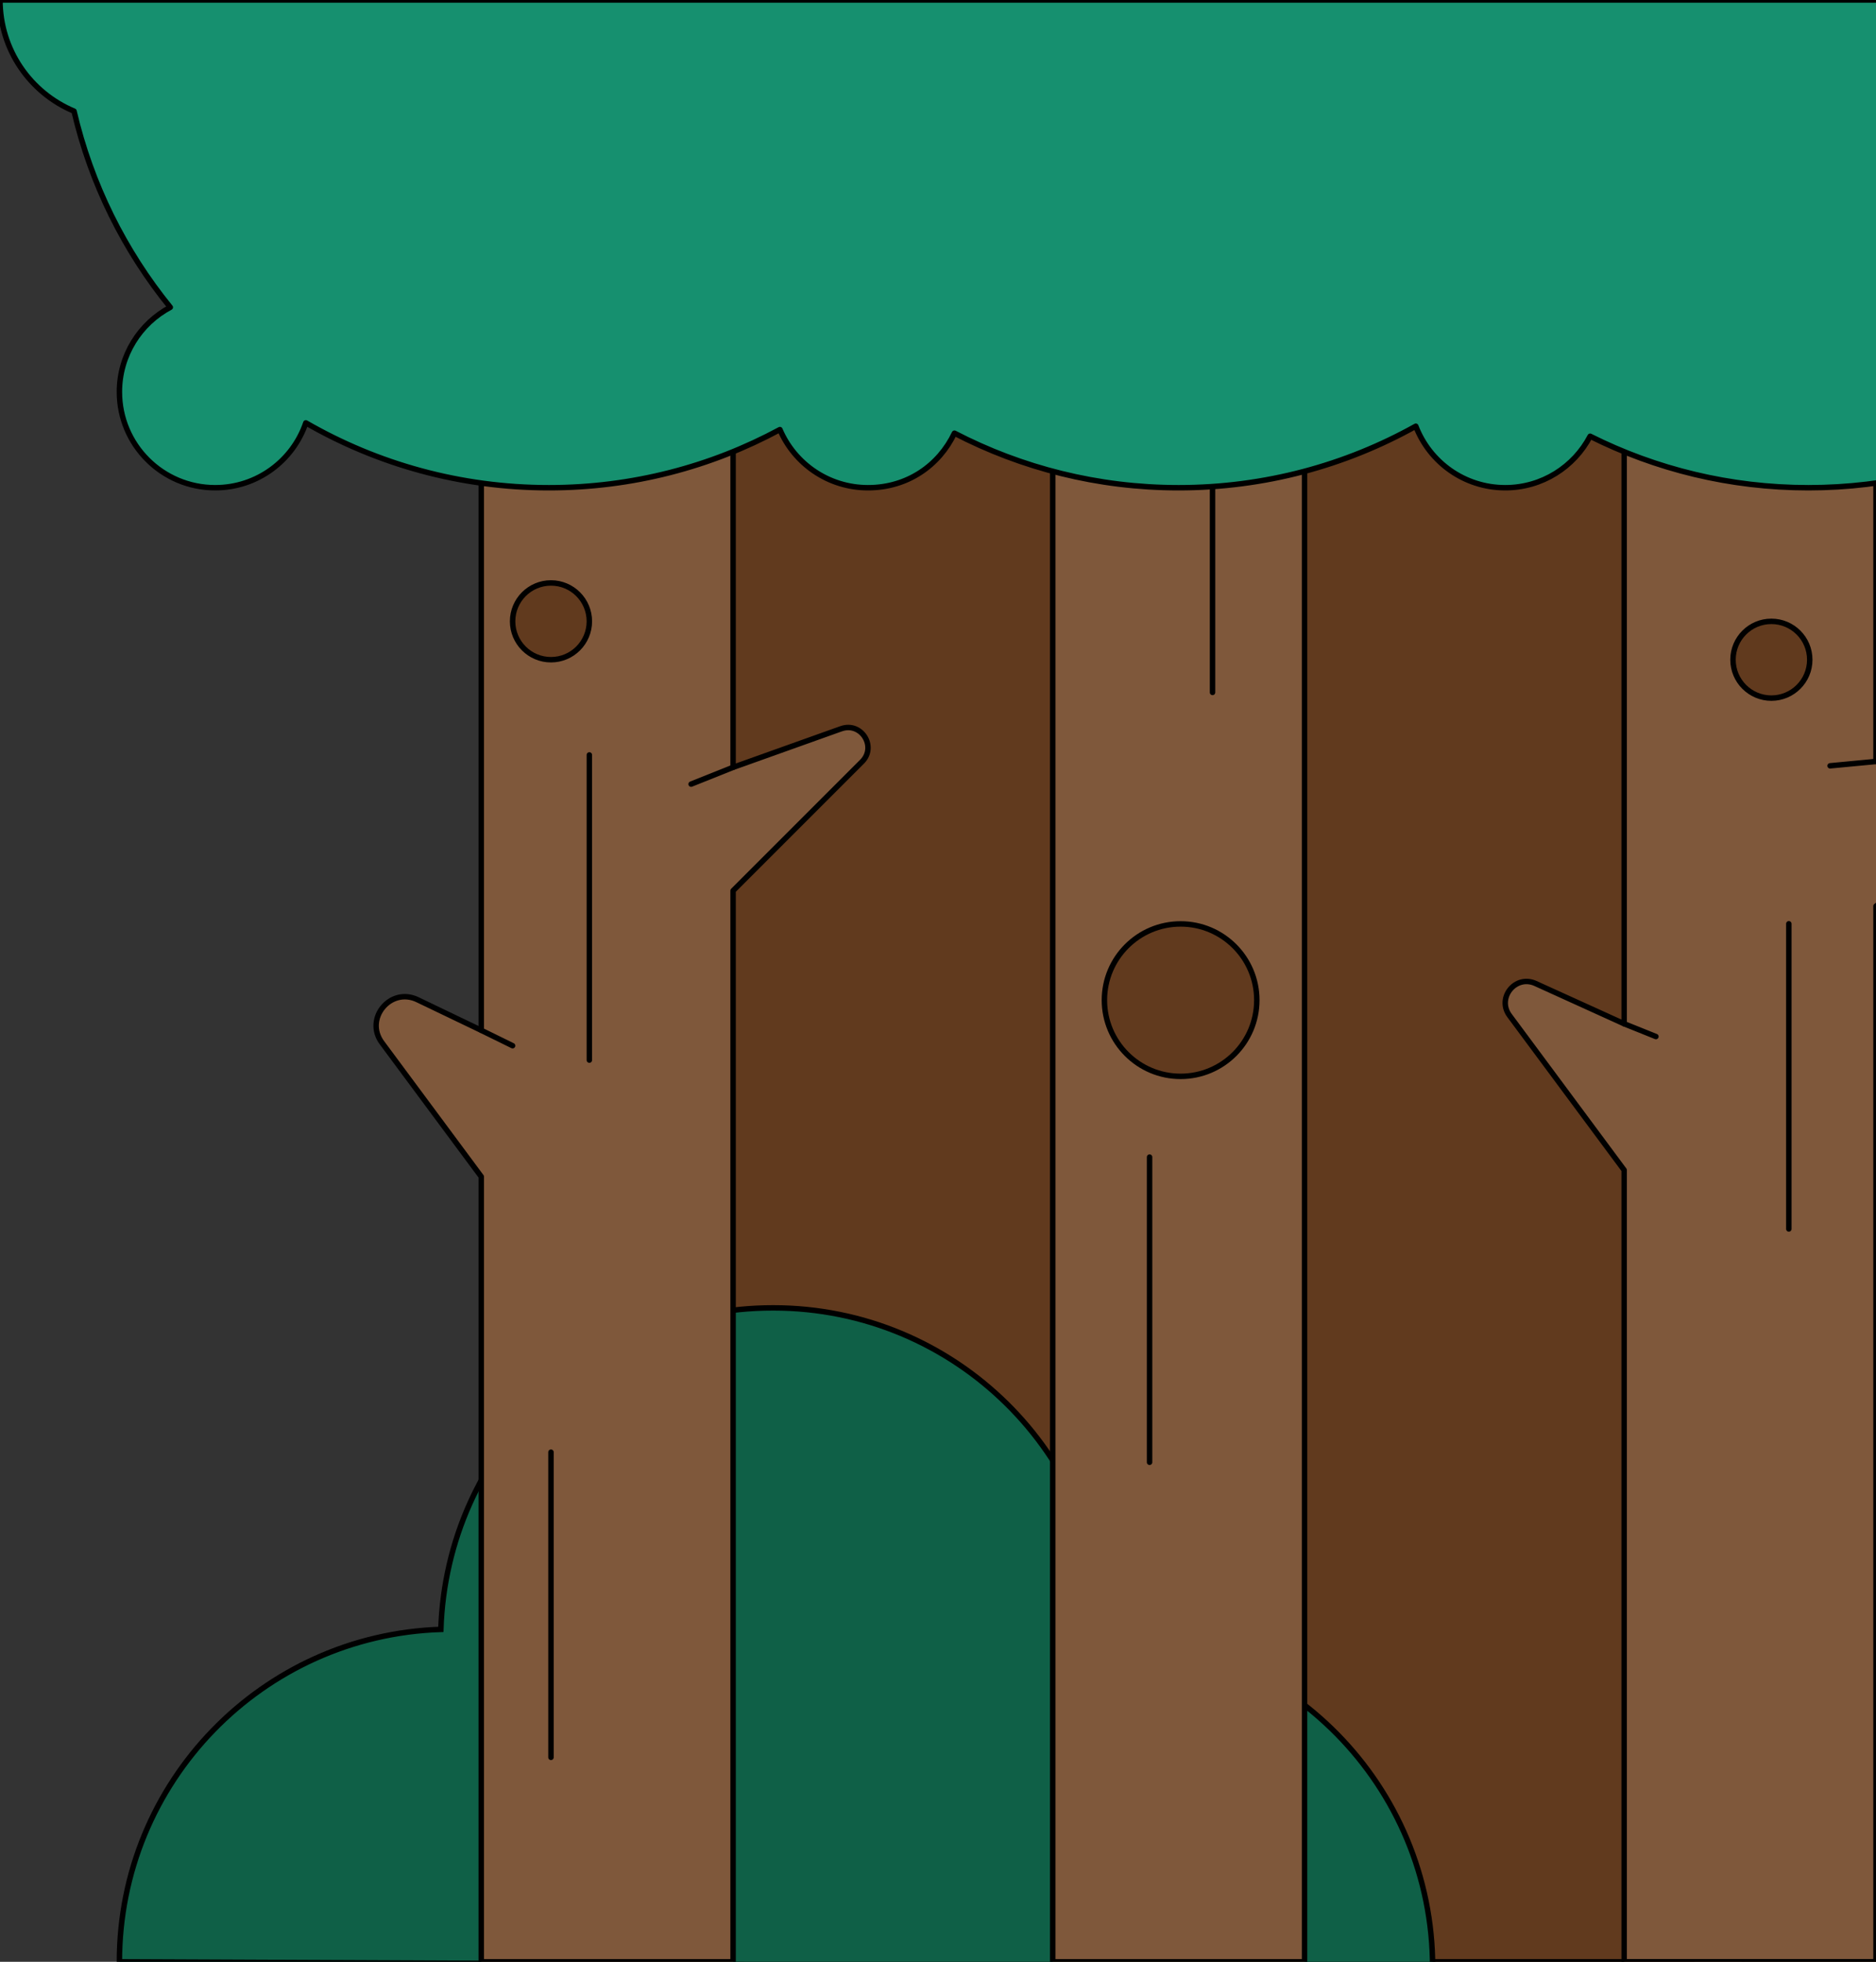
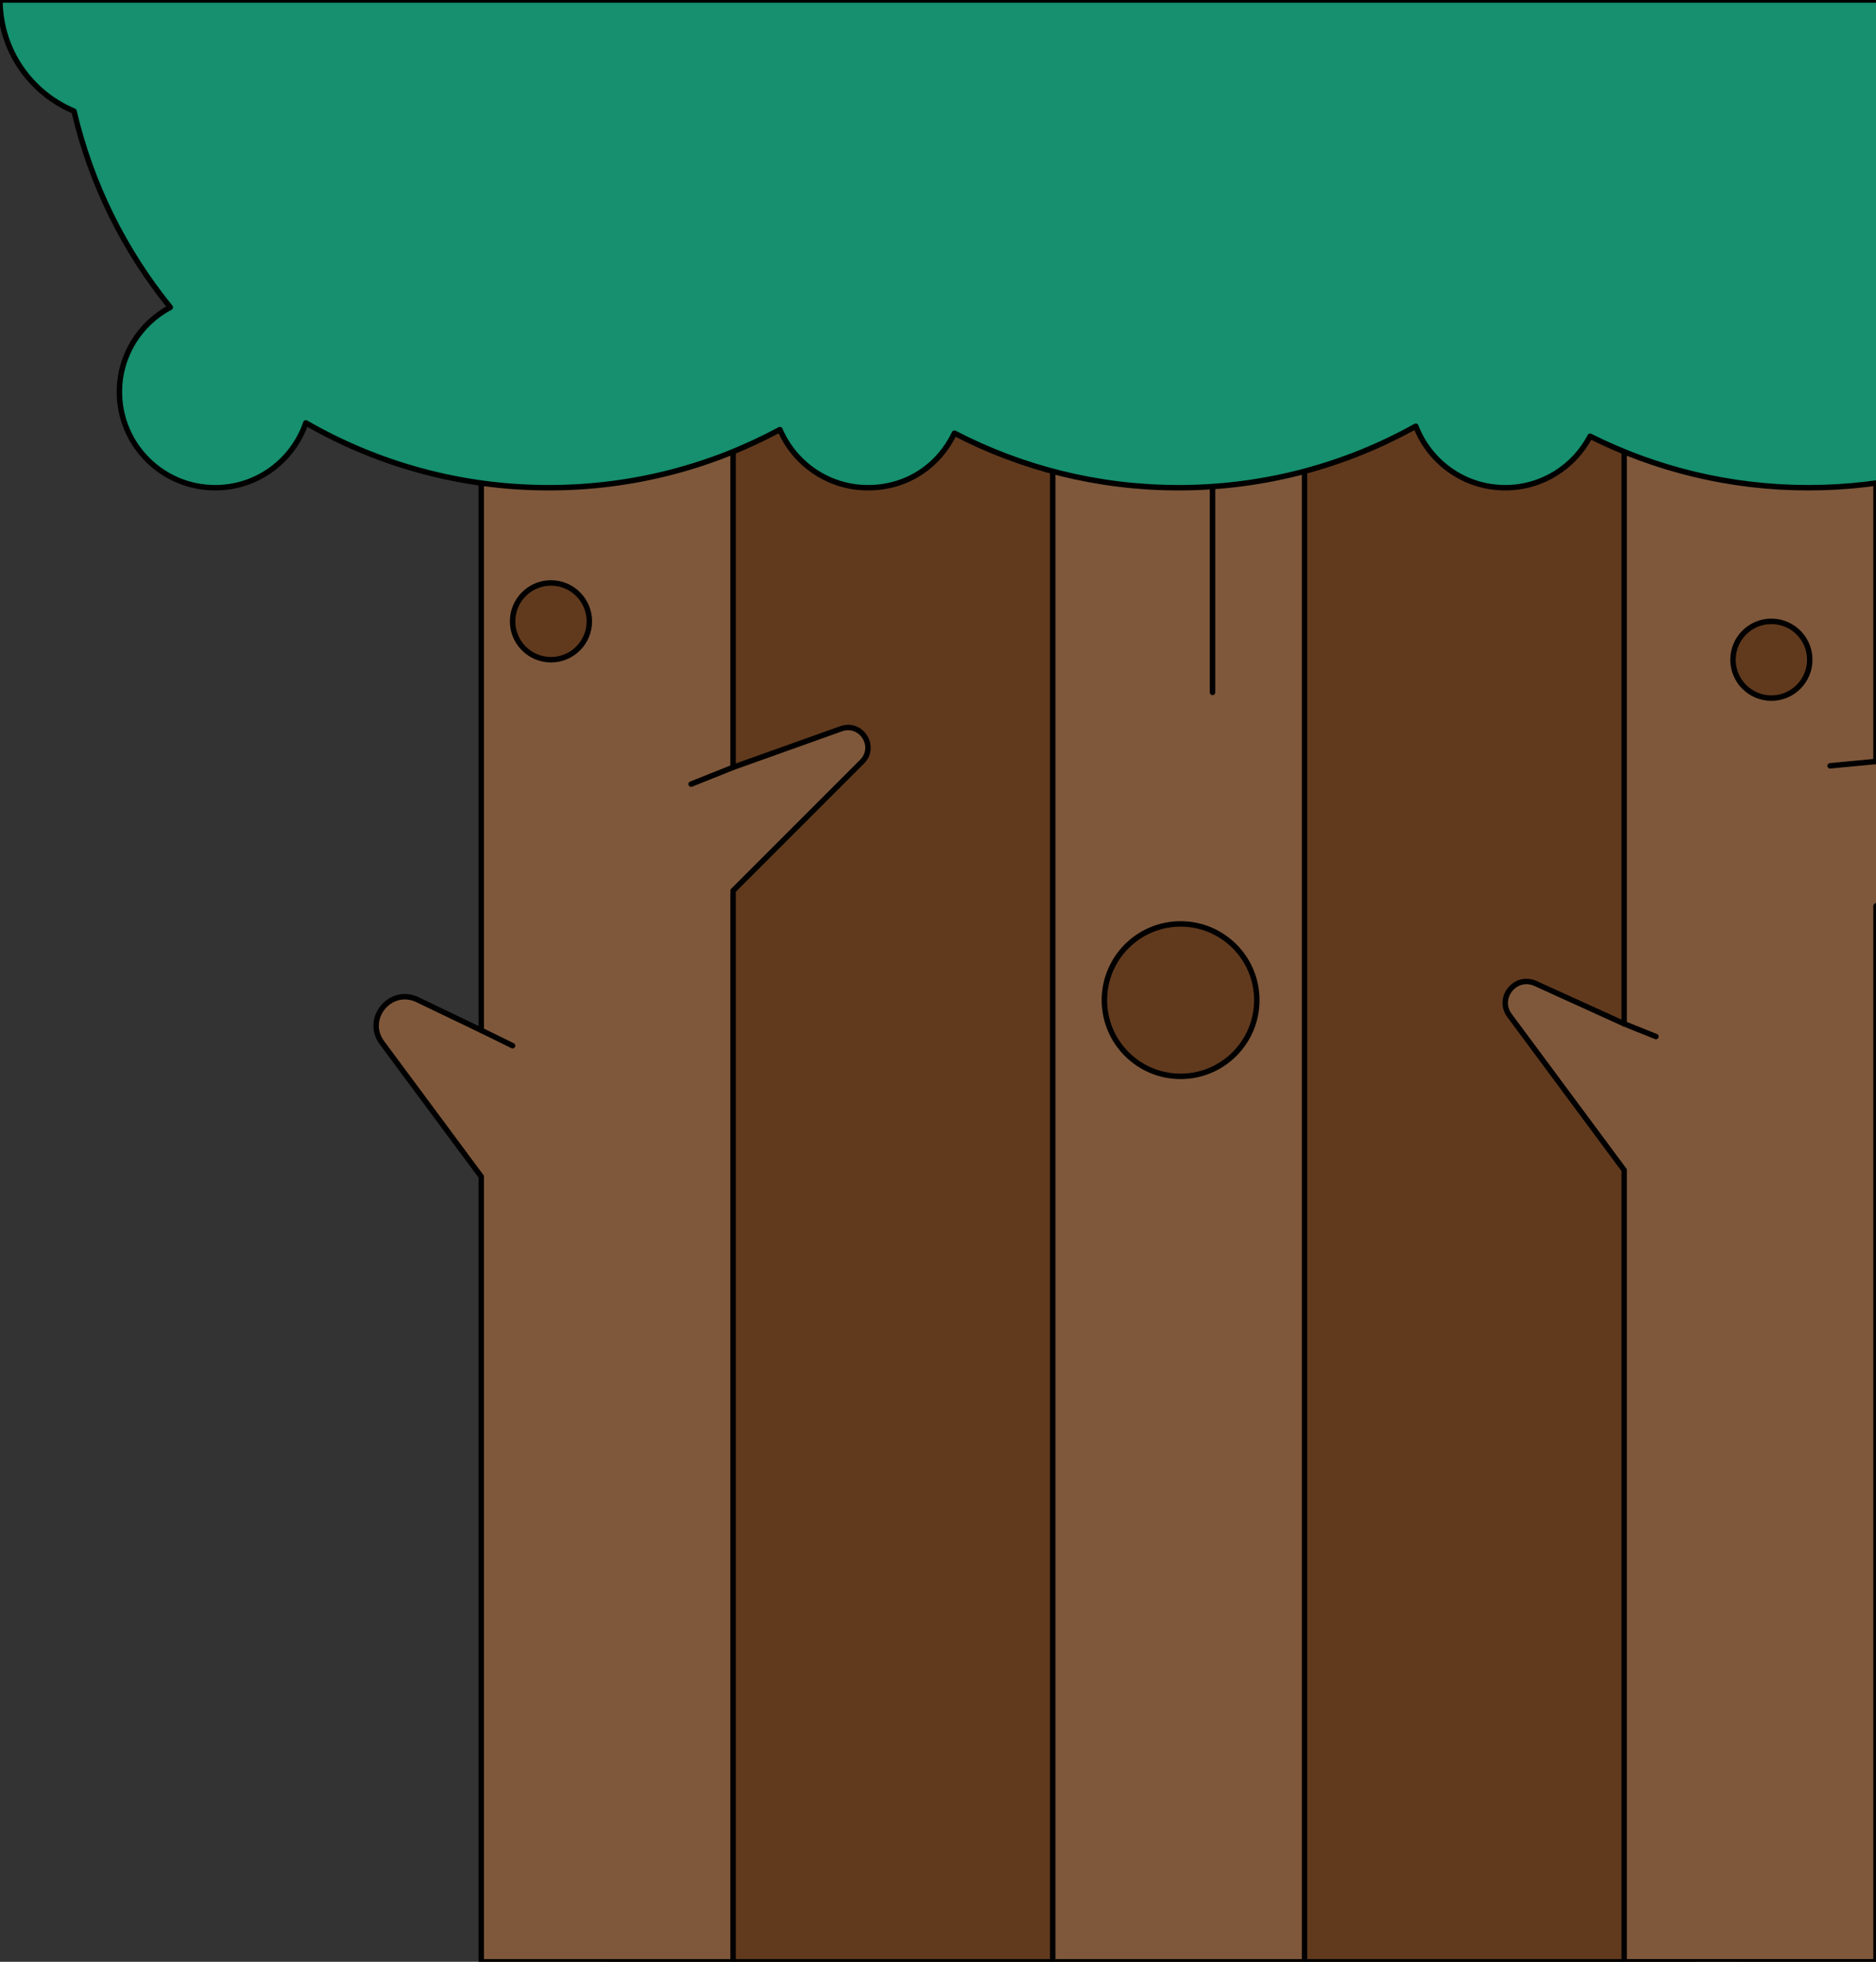
<svg xmlns="http://www.w3.org/2000/svg" id="Laag_1" viewBox="0 0 1033 1080">
  <rect x="0" y="0" width="1033" height="1080" fill="#333333" stroke="none" />
  <defs>
    <style>
      .cls-1{fill:#613a1e}.cls-1,.cls-2,.cls-6{stroke:#000;stroke-width:3px;stroke-linecap:round;stroke-linejoin:round}.cls-2{fill:#7f583b}.cls-6{fill:none}
    </style>
  </defs>
  <path d="M1586.17 935.67c-1.61 0-3.2.07-4.79.18-5.53-35.03-25.66-65.21-53.97-84.11 2-6.62 3.09-13.63 3.09-20.9 0-32.66-21.71-60.24-51.47-69.14.71-3.53 1.09-7.18 1.09-10.92 0-17.3-7.97-32.73-20.44-42.83 6.79-10.44 10.75-22.9 10.75-36.28s-3.8-25.39-10.37-35.71c11.58-3.26 20.06-13.9 20.06-26.52 0-14.44-11.1-26.27-25.23-27.45 2.27-13.49 3.45-27.35 3.45-41.49v-.61c18.64-1.36 33.34-16.91 33.34-35.89 0-12.31-6.19-23.18-15.62-29.67 20.57-12.68 34.28-35.4 34.28-61.33 0-28.04-16.04-52.33-39.44-64.21 3.57-5.26 5.66-11.61 5.66-18.45 0-14.79-9.77-27.31-23.21-31.44 3.29-16.22 5.02-33.02 4.99-50.22-.03-18.06-2.02-35.66-5.74-52.61.58.03 1.16.05 1.74.05 18.16 0 32.89-14.72 32.89-32.89 0-9.27-3.84-17.64-10.01-23.62 10.25-14.44 16.28-32.08 16.28-51.13 0-48.86-39.61-88.48-88.48-88.48H960.5v1080h749.83c20.95-85.67-61.18-144.33-124.17-144.33Z" style="fill:#fff;stroke-linecap:round;stroke-linejoin:round;stroke:#000;stroke-width:3px" />
  <path d="M334.33 0h597.33v1080H334.33z" class="cls-1" />
-   <path d="M608.82 900.04C607.18 800.33 525.85 720 425.75 720s-179.77 78.7-183 177c-98.3 3.22-177 83.91-177 183l723.11 3.11c0-100.1-80.33-181.43-180.04-183.07Z" style="fill:#0f6047;stroke-miterlimit:10;stroke:#000;stroke-width:3px" />
  <path d="M579.67 0h138.67v1080H579.67zM463.18 401.18l-59.51 21.25V0H265v567.2l-35.1-16.85c-14.9-7.15-29.42 10.44-19.57 23.71l54.67 73.7V1080h138.67V490.32l70.99-70.99c8.3-8.3-.43-22.09-11.48-18.14ZM667.67 213.19v168M1033 419.2V0H894.33v563.6l-48.83-22.18c-11.03-5.01-21.49 7.95-14.28 17.67l63.11 85.07v435.83H1033V498.82l83.43-61.96c10.97-8.15 4.33-25.57-9.28-24.34l-74.14 6.69Z" class="cls-2" />
  <path d="M1264.25 0H0c0 27.56 16.82 51.18 40.76 61.18 9.38 40.23 27.8 76.98 53.01 108-16.66 8.86-28.02 26.39-28.02 46.58 0 29.12 23.61 52.74 52.74 52.74 23.17 0 42.83-14.94 49.91-35.71 39.4 22.71 85.11 35.71 133.85 35.71 46.03 0 89.34-11.6 127.2-32.01 8.05 18.82 26.74 32.01 48.5 32.01s39.12-12.27 47.61-30.03c36.96 19.18 78.93 30.03 123.44 30.03 47.41 0 91.94-12.3 130.6-33.87 7.59 19.8 26.77 33.87 49.24 33.87 20.32 0 37.94-11.5 46.75-28.34 36.15 18.13 76.96 28.34 120.16 28.34 87 0 164.31-41.39 213.38-105.53.79.04 1.59.06 2.39.06 29.12 0 52.74-23.61 52.74-52.74 0-12.37-4.27-23.73-11.4-32.72 7.4-24.56 11.4-50.6 11.4-77.57Z" style="fill:#16906f;stroke-linecap:round;stroke-linejoin:round;stroke:#000;stroke-width:3px" />
  <circle cx="650.09" cy="550.59" r="41.96" class="cls-1" />
  <circle cx="975.39" cy="363.19" r="21.13" class="cls-1" />
  <circle cx="303.39" cy="342.05" r="21.13" class="cls-1" />
  <path d="m894.33 563.6 17.48 7.03M403.67 422.43l-23.11 9.24M265 567.2l17.25 8.47M1033 419.2l-25.28 2.39" class="cls-6" />
-   <path d="M633 637v168M324.52 415.6v168M303.39 799.44v168M985 508.56v168" class="cls-2" />
</svg>